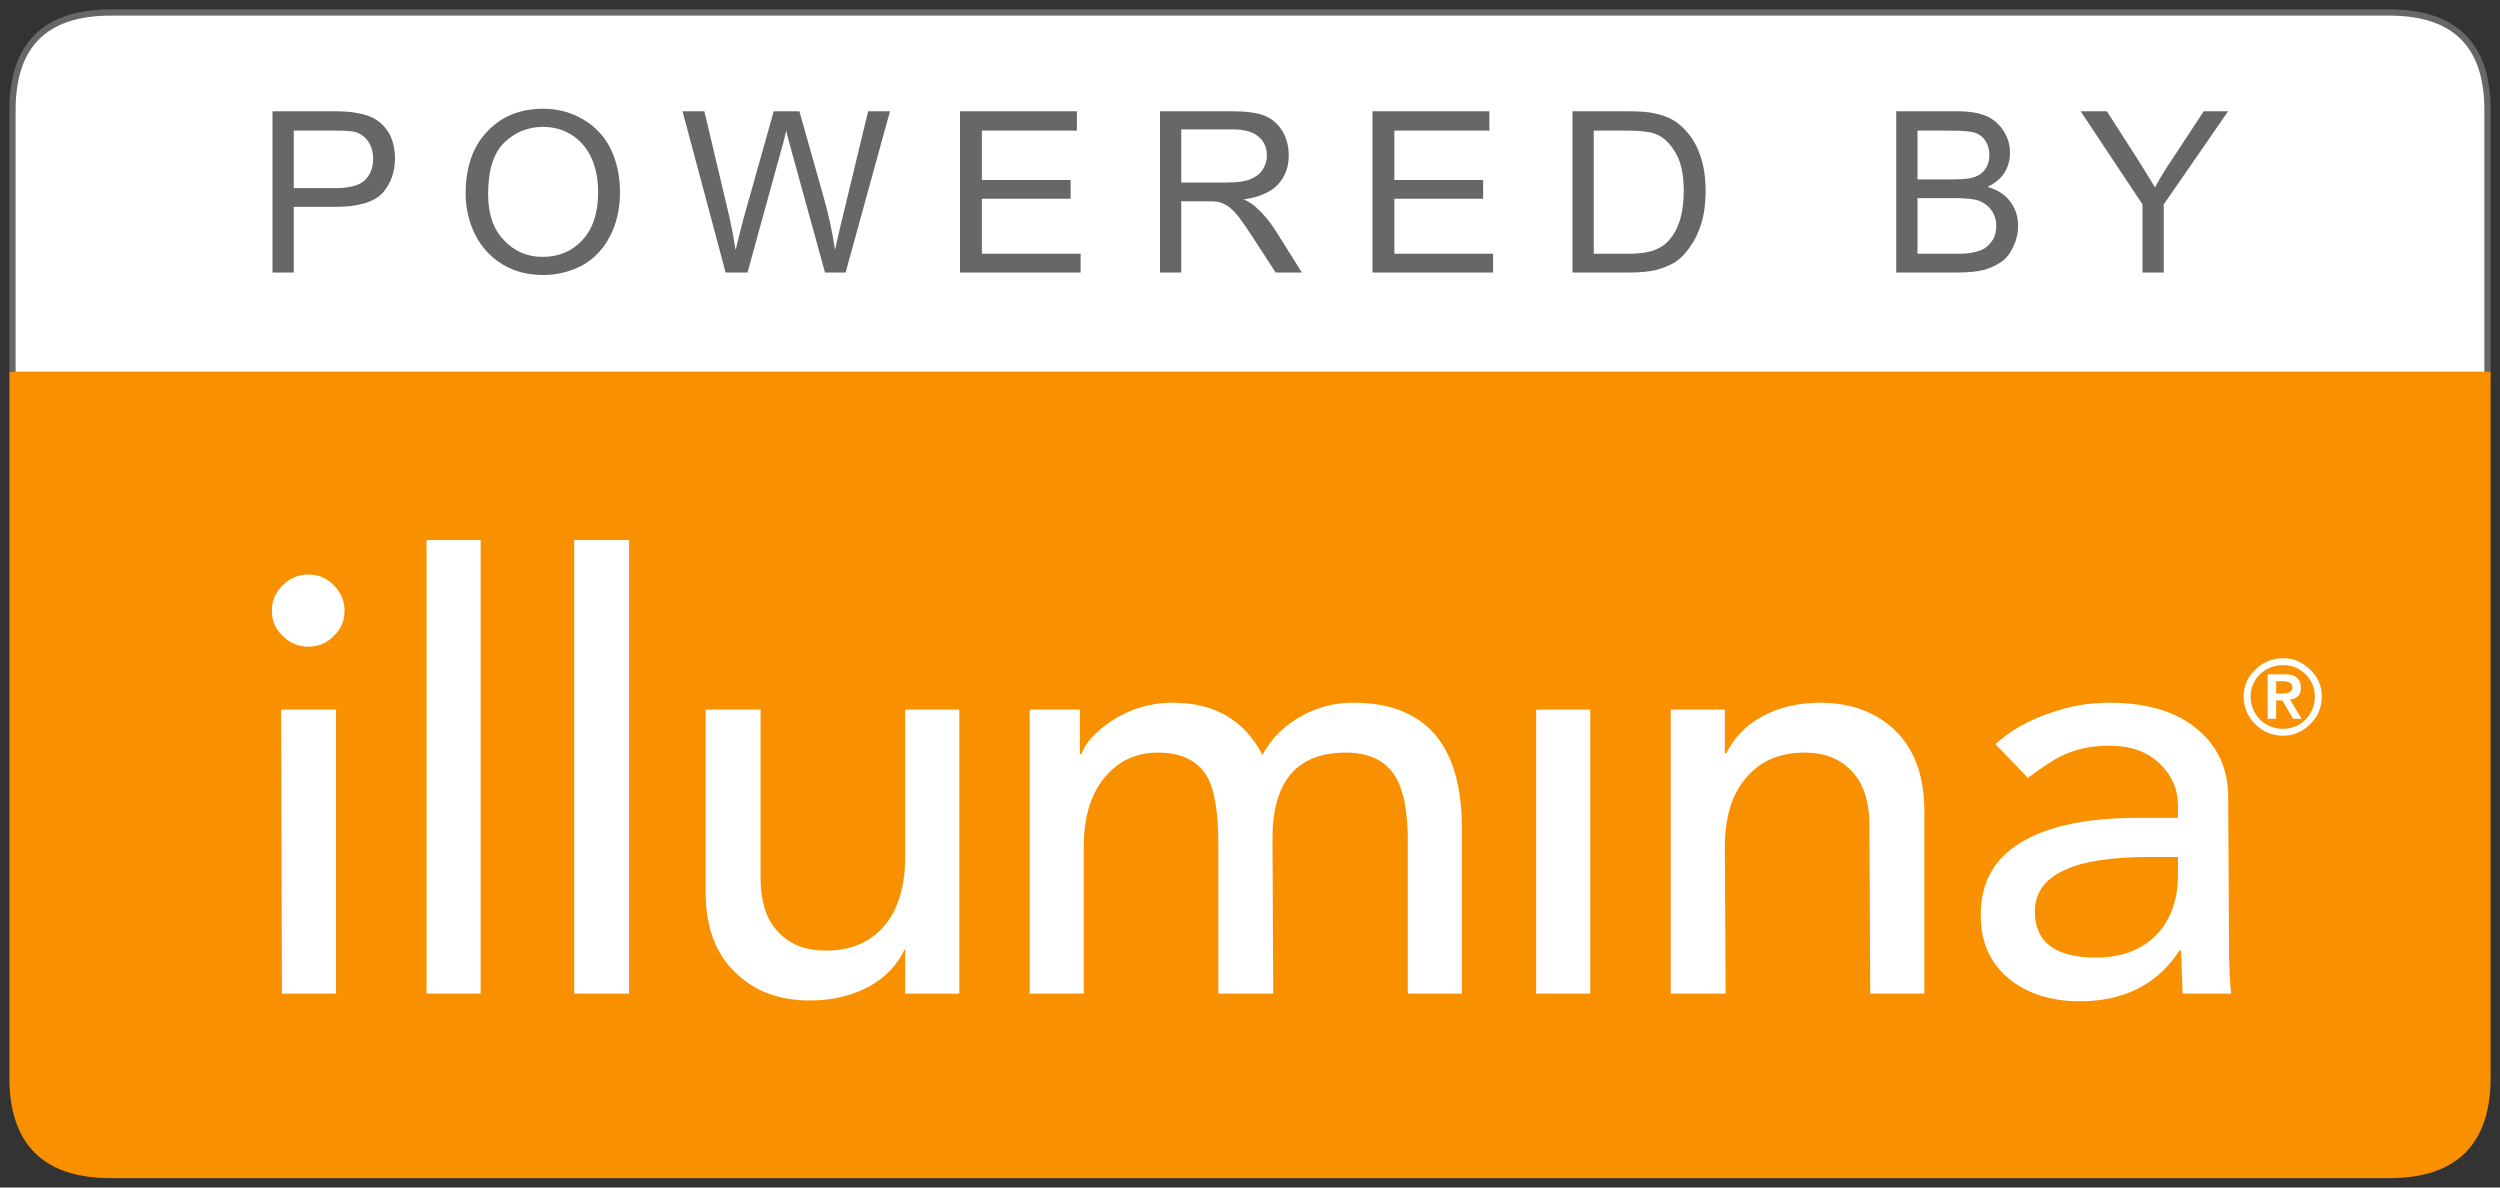
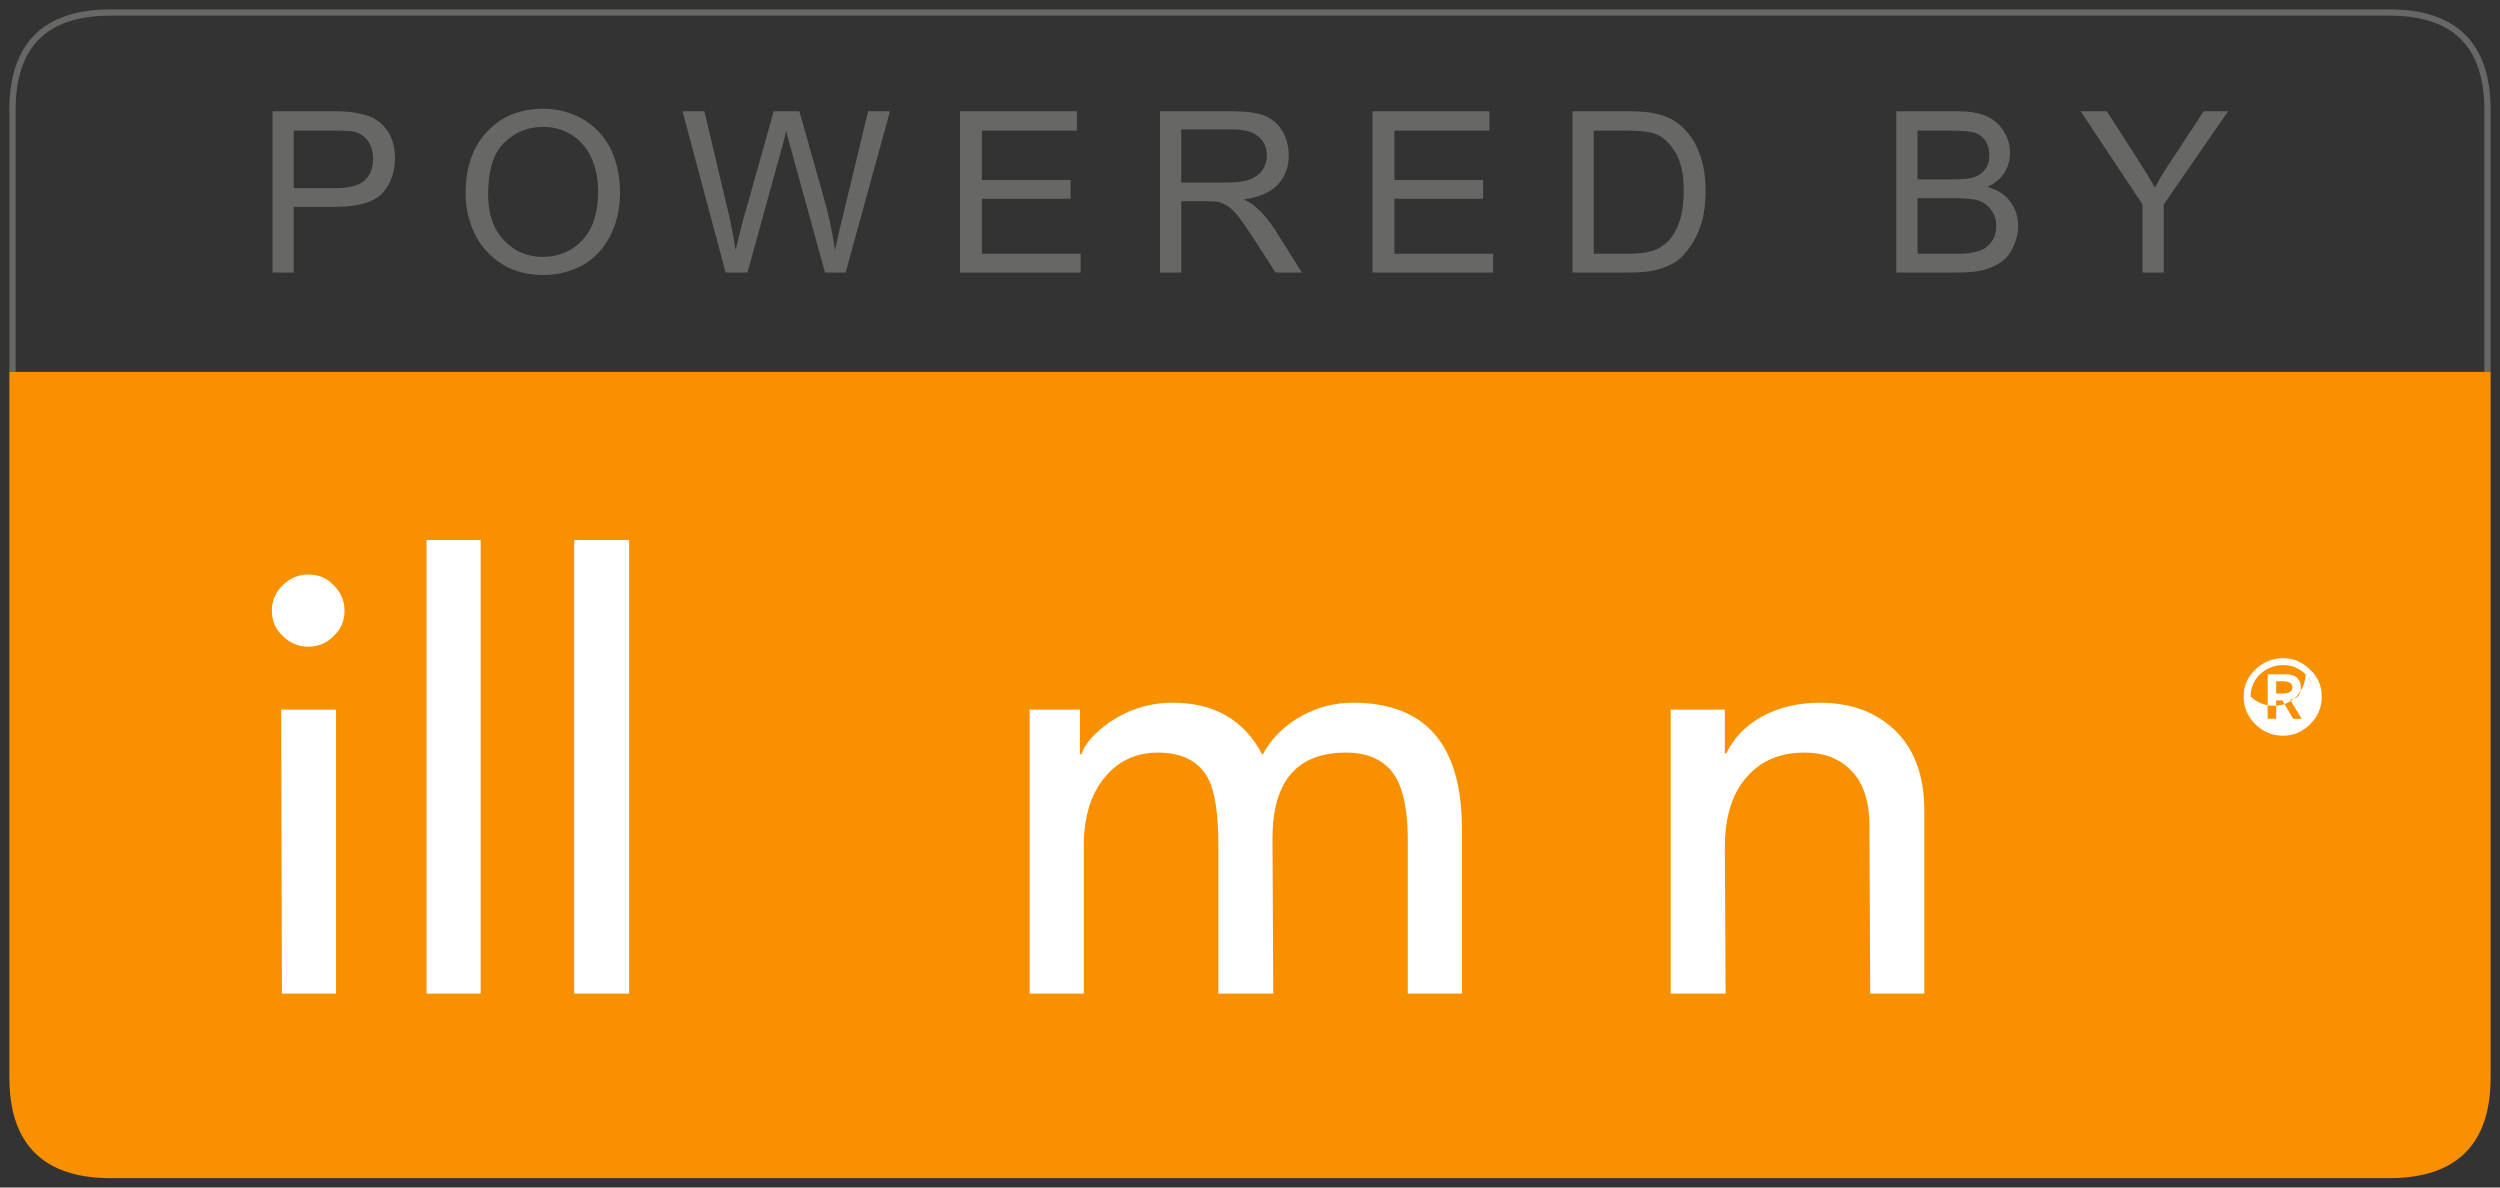
<svg xmlns="http://www.w3.org/2000/svg" xmlns:xlink="http://www.w3.org/1999/xlink" version="1.1" x="0px" y="0px" width="200px" height="95px" viewBox="0 0 200 95" enable-background="new 0 0 200 95" xml:space="preserve">
  <rect x="0" y="0" width="200" height="95" fill="#333333" stroke="none" />
  <symbol id="Symbol_1" viewBox="-82 -18.452 163.992 36.902">
    <g id="Layer_3_1_">
      <polygon fill-rule="evenodd" clip-rule="evenodd" fill="#FFFFFF" points="-81.258,4.881 -76.866,4.881 -76.866,-17.838     -81.196,-17.838   " />
      <polygon fill-rule="evenodd" clip-rule="evenodd" fill="#FFFFFF" points="-69.628,18.45 -65.298,18.45 -65.298,-17.838     -69.628,-17.838   " />
      <polygon fill-rule="evenodd" clip-rule="evenodd" fill="#FFFFFF" points="-57.813,18.45 -53.421,18.45 -53.421,-17.838     -57.813,-17.838   " />
-       <path fill-rule="evenodd" clip-rule="evenodd" fill="#FFFFFF" d="M-27.006-17.838h-4.33v3.499h-0.063    c-0.577-1.228-1.526-2.21-2.846-2.947c-1.401-0.736-2.969-1.104-4.701-1.104c-2.392,0-4.33,0.695-5.814,2.088    c-1.691,1.514-2.537,3.704-2.537,6.569V4.881h4.393V-8.566c0-2.006,0.516-3.5,1.547-4.482c0.907-0.9,2.124-1.351,3.649-1.351    c1.938,0,3.464,0.613,4.577,1.842c1.196,1.31,1.795,3.213,1.795,5.71V4.881h4.33V-17.838z" />
      <path fill-rule="evenodd" clip-rule="evenodd" fill="#FFFFFF" d="M-1.952-5.436l0.062-12.402h-4.392v11.911    c0,2.456-0.269,4.217-0.805,5.281c-0.742,1.392-2.083,2.088-4.021,2.088c-1.69,0-3.072-0.614-4.145-1.843    c-1.195-1.351-1.794-3.233-1.794-5.648v-11.789h-4.33V4.881h4.021V1.319h0.124c0.289,0.859,1.052,1.72,2.289,2.579    c1.525,1.023,3.196,1.535,5.011,1.535c3.341,0,5.732-1.393,7.176-4.176c0.701,1.311,1.753,2.354,3.155,3.132    C1.677,5.085,3.037,5.434,4.48,5.434c5.815,0,8.723-3.357,8.723-10.07v-13.201h-4.33v12.648C8.831-3.143,8.522-1.607,7.945-0.584    C7.162,0.767,5.821,1.442,3.925,1.442C0.006,1.442-1.952-0.851-1.952-5.436z" />
-       <polygon fill-rule="evenodd" clip-rule="evenodd" fill="#FFFFFF" points="19.142,4.881 23.472,4.881 23.472,-17.838     19.142,-17.838   " />
      <path fill-rule="evenodd" clip-rule="evenodd" fill="#FFFFFF" d="M44.257,0.091c-0.906,0.9-2.123,1.352-3.649,1.352    c-1.896,0-3.402-0.614-4.516-1.843c-1.237-1.31-1.855-3.233-1.855-5.771l0.062-11.666h-4.392V4.881h4.33v-3.5h0.123    c0.577,1.228,1.526,2.21,2.846,2.947c1.361,0.737,2.908,1.105,4.64,1.105c2.392,0,4.351-0.696,5.877-2.088    c1.649-1.515,2.475-3.705,2.475-6.57v-14.613h-4.33L45.804-4.392C45.804-2.386,45.288-0.892,44.257,0.091z" />
-       <path fill-rule="evenodd" clip-rule="evenodd" fill="#FFFFFF" d="M70.486-3.777v0.982c0,1.27-0.454,2.354-1.361,3.255    c-0.989,1.022-2.371,1.535-4.145,1.535c-1.443,0-2.742-0.287-3.897-0.86c-0.577-0.286-1.443-0.859-2.598-1.719l-2.598,2.702    c1.154,1.063,2.577,1.883,4.268,2.456c1.567,0.572,3.176,0.859,4.825,0.859c3.176,0,5.609-0.778,7.3-2.334    c1.484-1.351,2.227-3.09,2.227-5.219l0.062-11.605c0-1.965,0.063-3.336,0.187-4.113h-3.897l-0.124,3.438H70.61    c-1.774-2.702-4.434-4.053-7.98-4.053c-2.227,0-4.083,0.572-5.567,1.719c-1.567,1.27-2.351,2.968-2.351,5.097    c-0.041,2.783,1.176,4.83,3.649,6.141c2.145,1.146,5.114,1.719,8.908,1.719H70.486z M70.486-8.383v1.475h-2.351    c-6.063,0-9.094-1.454-9.094-4.36c0-2.456,1.629-3.685,4.887-3.685c2.228,0,3.938,0.717,5.135,2.149    C70.012-11.616,70.486-10.143,70.486-8.383z" />
      <path fill-rule="evenodd" clip-rule="evenodd" fill="#FFFFFF" d="M-79.093,15.688c0.824,0,1.506-0.286,2.041-0.859    c0.578-0.573,0.866-1.249,0.866-2.026c0-0.818-0.288-1.494-0.866-2.026c-0.535-0.573-1.217-0.86-2.041-0.86    c-0.783,0-1.465,0.287-2.041,0.86C-81.712,11.308-82,11.983-82,12.802c0,0.777,0.288,1.453,0.866,2.026    C-80.558,15.401-79.876,15.688-79.093,15.688z" />
-       <path fill-rule="evenodd" clip-rule="evenodd" fill="#FFFFFF" d="M80.322,6.6c0-0.532-0.289-0.839-0.866-0.921l0.928-1.535h-0.68    l-0.867,1.474h-0.494V4.144h-0.681v3.562h1.423C79.909,7.705,80.322,7.337,80.322,6.6z M78.837,7.152h-0.494V6.17h0.494    c0.536,0,0.805,0.164,0.805,0.491S79.373,7.152,78.837,7.152z M80.693,7.705c-0.495,0.491-1.093,0.737-1.794,0.737    s-1.32-0.246-1.856-0.737c-0.494-0.491-0.741-1.085-0.741-1.781c0-0.695,0.247-1.31,0.741-1.842    c0.536-0.491,1.155-0.736,1.856-0.736s1.299,0.245,1.794,0.736c0.494,0.532,0.742,1.146,0.742,1.842    C81.436,6.62,81.188,7.214,80.693,7.705z M81.064,8.073c0.618-0.572,0.928-1.289,0.928-2.149c0-0.858-0.31-1.596-0.928-2.21    c-0.619-0.614-1.34-0.921-2.165-0.921c-0.866,0-1.608,0.307-2.228,0.921c-0.618,0.614-0.928,1.352-0.928,2.21    c0,0.86,0.31,1.577,0.928,2.149c0.619,0.614,1.361,0.921,2.228,0.921C79.725,8.994,80.445,8.688,81.064,8.073z" />
+       <path fill-rule="evenodd" clip-rule="evenodd" fill="#FFFFFF" d="M80.322,6.6c0-0.532-0.289-0.839-0.866-0.921l0.928-1.535h-0.68    l-0.867,1.474h-0.494V4.144h-0.681v3.562h1.423C79.909,7.705,80.322,7.337,80.322,6.6z M78.837,7.152h-0.494V6.17h0.494    c0.536,0,0.805,0.164,0.805,0.491S79.373,7.152,78.837,7.152z M80.693,7.705c-0.495,0.491-1.093,0.737-1.794,0.737    s-1.32-0.246-1.856-0.737c-0.494-0.491-0.741-1.085-0.741-1.781c0.536-0.491,1.155-0.736,1.856-0.736s1.299,0.245,1.794,0.736c0.494,0.532,0.742,1.146,0.742,1.842    C81.436,6.62,81.188,7.214,80.693,7.705z M81.064,8.073c0.618-0.572,0.928-1.289,0.928-2.149c0-0.858-0.31-1.596-0.928-2.21    c-0.619-0.614-1.34-0.921-2.165-0.921c-0.866,0-1.608,0.307-2.228,0.921c-0.618,0.614-0.928,1.352-0.928,2.21    c0,0.86,0.31,1.577,0.928,2.149c0.619,0.614,1.361,0.921,2.228,0.921C79.725,8.994,80.445,8.688,81.064,8.073z" />
    </g>
  </symbol>
  <symbol id="Symbol_3" viewBox="-78.2 -6.65 156.45 13.3">
    <path fill-rule="evenodd" clip-rule="evenodd" fill="#676765" d="M3.1,2.9c0-0.9-0.283-1.667-0.85-2.3   C1.65-0.033,0.733-0.433-0.5-0.6c0.433-0.2,0.767-0.417,1-0.65c0.5-0.433,0.983-1,1.45-1.7l2.2-3.5h-2.1L0.3-3.75   C-0.2-2.983-0.6-2.4-0.9-2c-0.333,0.4-0.617,0.683-0.85,0.85c-0.267,0.167-0.533,0.283-0.8,0.35c-0.2,0.033-0.517,0.05-0.95,0.05   h-2v-5.7h-1.7v12.9h5.75c1.133,0,2-0.117,2.6-0.35S2.233,5.45,2.6,4.85C2.933,4.283,3.1,3.633,3.1,2.9z M1.35,2.9   c0,0.633-0.217,1.133-0.65,1.5C0.267,4.8-0.433,5-1.4,5h-4.1V0.75h3.7C-1.033,0.75-0.433,0.833,0,1s0.767,0.417,1,0.75   C1.233,2.117,1.35,2.5,1.35,2.9z M11.55,4.9V0.95h7.1v-1.5h-7.1v-4.4h7.9v-1.5H9.8v12.9h9.35V4.9H11.55z M30.25,6.45   c1,0,1.75-0.067,2.25-0.2c0.767-0.167,1.4-0.467,1.9-0.9c0.7-0.6,1.217-1.35,1.55-2.25c0.333-0.867,0.5-1.883,0.5-3.05   c0-0.966-0.117-1.833-0.35-2.6c-0.233-0.733-0.533-1.35-0.9-1.85c-0.333-0.5-0.717-0.9-1.15-1.2c-0.433-0.267-0.95-0.483-1.55-0.65   c-0.6-0.133-1.283-0.2-2.05-0.2H25.8v12.9H30.25z M27.5,4.9v-9.85h2.75c0.833,0,1.5,0.083,2,0.25C32.717-4.533,33.1-4.3,33.4-4   c0.4,0.4,0.717,0.933,0.95,1.6c0.233,0.7,0.35,1.533,0.35,2.5c0,1.333-0.233,2.367-0.7,3.1c-0.433,0.733-0.967,1.216-1.6,1.45   c-0.467,0.167-1.2,0.25-2.2,0.25H27.5z M53.4,1h2.8c0.767,0,1.316,0.05,1.65,0.15C58.283,1.283,58.6,1.5,58.8,1.8   c0.233,0.3,0.35,0.684,0.35,1.15c0,0.433-0.1,0.8-0.3,1.1c-0.2,0.333-0.5,0.567-0.9,0.7C57.583,4.85,56.933,4.9,56,4.9h-2.6V1z    M60.3,4.85c0.333-0.533,0.5-1.1,0.5-1.7c0-0.566-0.133-1.083-0.4-1.55c-0.3-0.5-0.767-0.9-1.4-1.2c0.8-0.233,1.4-0.617,1.8-1.15   c0.434-0.567,0.65-1.217,0.65-1.95c0-0.6-0.133-1.167-0.4-1.7c-0.233-0.533-0.55-0.934-0.95-1.2c-0.367-0.267-0.833-0.483-1.4-0.65   c-0.567-0.133-1.25-0.2-2.05-0.2H51.7v12.9h4.85c1,0,1.8-0.133,2.4-0.4C59.517,5.783,59.967,5.383,60.3,4.85z M71.05,2.55   c0.467-0.733,0.917-1.466,1.35-2.2c0.367,0.7,0.833,1.467,1.4,2.3l2.5,3.8h1.95L73.1-1v-5.45h-1.7V-1l-4.95,7.45h2.1L71.05,2.55z    M59.45-3.8c0.167,0.3,0.25,0.667,0.25,1.1c0,0.467-0.133,0.883-0.4,1.25c-0.233,0.333-0.566,0.583-1,0.75   c-0.433,0.133-1.066,0.2-1.9,0.2h-3v-4.45h3.25c0.533,0,0.917,0.034,1.15,0.1c0.4,0.067,0.733,0.184,1,0.35   C59.033-4.333,59.25-4.1,59.45-3.8z M-76.5,0.3h3.3c1.133,0,1.917,0.2,2.35,0.6c0.467,0.434,0.7,1.017,0.7,1.75   c0,0.533-0.133,1-0.4,1.4c-0.267,0.367-0.617,0.617-1.05,0.75c-0.3,0.067-0.833,0.1-1.6,0.1h-3.3V0.3z M-71.4,6.3   c0.633-0.1,1.167-0.3,1.6-0.6c0.433-0.3,0.783-0.717,1.05-1.25c0.233-0.534,0.35-1.117,0.35-1.75c0-1.1-0.333-2.034-1-2.8   c-0.7-0.733-1.967-1.1-3.8-1.1h-3.3v-5.25h-1.7v12.9h4.85C-72.483,6.45-71.833,6.4-71.4,6.3z M-59.65,3.95   c-0.867-0.833-1.3-2.217-1.3-4.15c0-1.566,0.417-2.783,1.25-3.65c0.833-0.9,1.867-1.35,3.1-1.35c1.3,0,2.367,0.45,3.2,1.35   c0.833,0.9,1.25,2.184,1.25,3.85c0,1.033-0.184,1.95-0.55,2.75c-0.367,0.767-0.883,1.367-1.55,1.8c-0.7,0.434-1.467,0.65-2.3,0.65   C-57.75,5.2-58.783,4.783-59.65,3.95z M-53.35,5.8c0.967-0.566,1.7-1.35,2.2-2.35c0.5-1.034,0.75-2.2,0.75-3.5   c0-1.3-0.267-2.467-0.8-3.5c-0.533-1.034-1.283-1.817-2.25-2.35c-0.966-0.5-2-0.75-3.1-0.75c-1.233,0-2.317,0.283-3.25,0.85   c-0.967,0.6-1.7,1.4-2.2,2.4c-0.5,1.033-0.75,2.117-0.75,3.25c0,2.133,0.583,3.8,1.75,5c1.133,1.2,2.617,1.8,4.45,1.8   C-55.383,6.65-54.317,6.367-53.35,5.8z M-43.65,6.45l2-8.45c0.2-0.9,0.367-1.783,0.5-2.65c0.333,1.367,0.533,2.167,0.6,2.4   l2.45,8.7h2.05l1.85-6.55c0.467-1.6,0.8-3.117,1-4.55c0.167,0.8,0.383,1.733,0.65,2.8l2,8.3h1.75l-3.55-12.9H-34l-2.7,9.8   c-0.233,0.833-0.367,1.35-0.4,1.55c-0.133-0.6-0.267-1.117-0.4-1.55l-2.7-9.8h-1.75l-3.45,12.9H-43.65z M-21.45,0.95h7.1v-1.5h-7.1   v-4.4h7.9v-1.5h-9.65v12.9h9.35V4.9h-7.6V0.95z" />
  </symbol>
  <g id="Isolation_Mode">
</g>
  <g id="Layer_3">
    <g id="Layer_4">
-       <path fill-rule="evenodd" clip-rule="evenodd" fill="#FFFFFF" d="M199,29.75H1V8.8C1,3.6,3.617,1,8.85,1h182.3    c5.233,0,7.85,2.6,7.85,7.8V29.75z" />
      <path fill-rule="evenodd" clip-rule="evenodd" fill="#F99000" d="M199,29.75V86.2c0,5.2-2.616,7.8-7.85,7.8H8.85    C3.617,94,1,91.4,1,86.2V29.75H199z" />
      <path fill-rule="evenodd" clip-rule="evenodd" fill="none" stroke="#676765" stroke-width="0.5" stroke-miterlimit="10" d="    M199,29.75V8.8c0-5.2-2.616-7.8-7.85-7.8H8.85C3.617,1,1,3.6,1,8.8v20.95" />
      <path fill-rule="evenodd" clip-rule="evenodd" fill="none" stroke="#F99000" stroke-width="0.5" stroke-miterlimit="10" d="    M1,29.75V86.2C1,91.4,3.617,94,8.85,94h182.3c5.233,0,7.85-2.6,7.85-7.8V29.75" />
    </g>
  </g>
  <g id="Layer_1">
    <use xlink:href="#Symbol_1" width="163.992" height="36.902" x="-82" y="-18.452" transform="matrix(1 0 0 -1 103.75 61.65)" overflow="visible" />
    <use xlink:href="#Symbol_3" width="156.45" height="13.3" x="-78.2" y="-6.65" transform="matrix(1 0 0 -1 100 15.35)" overflow="visible" />
  </g>
</svg>